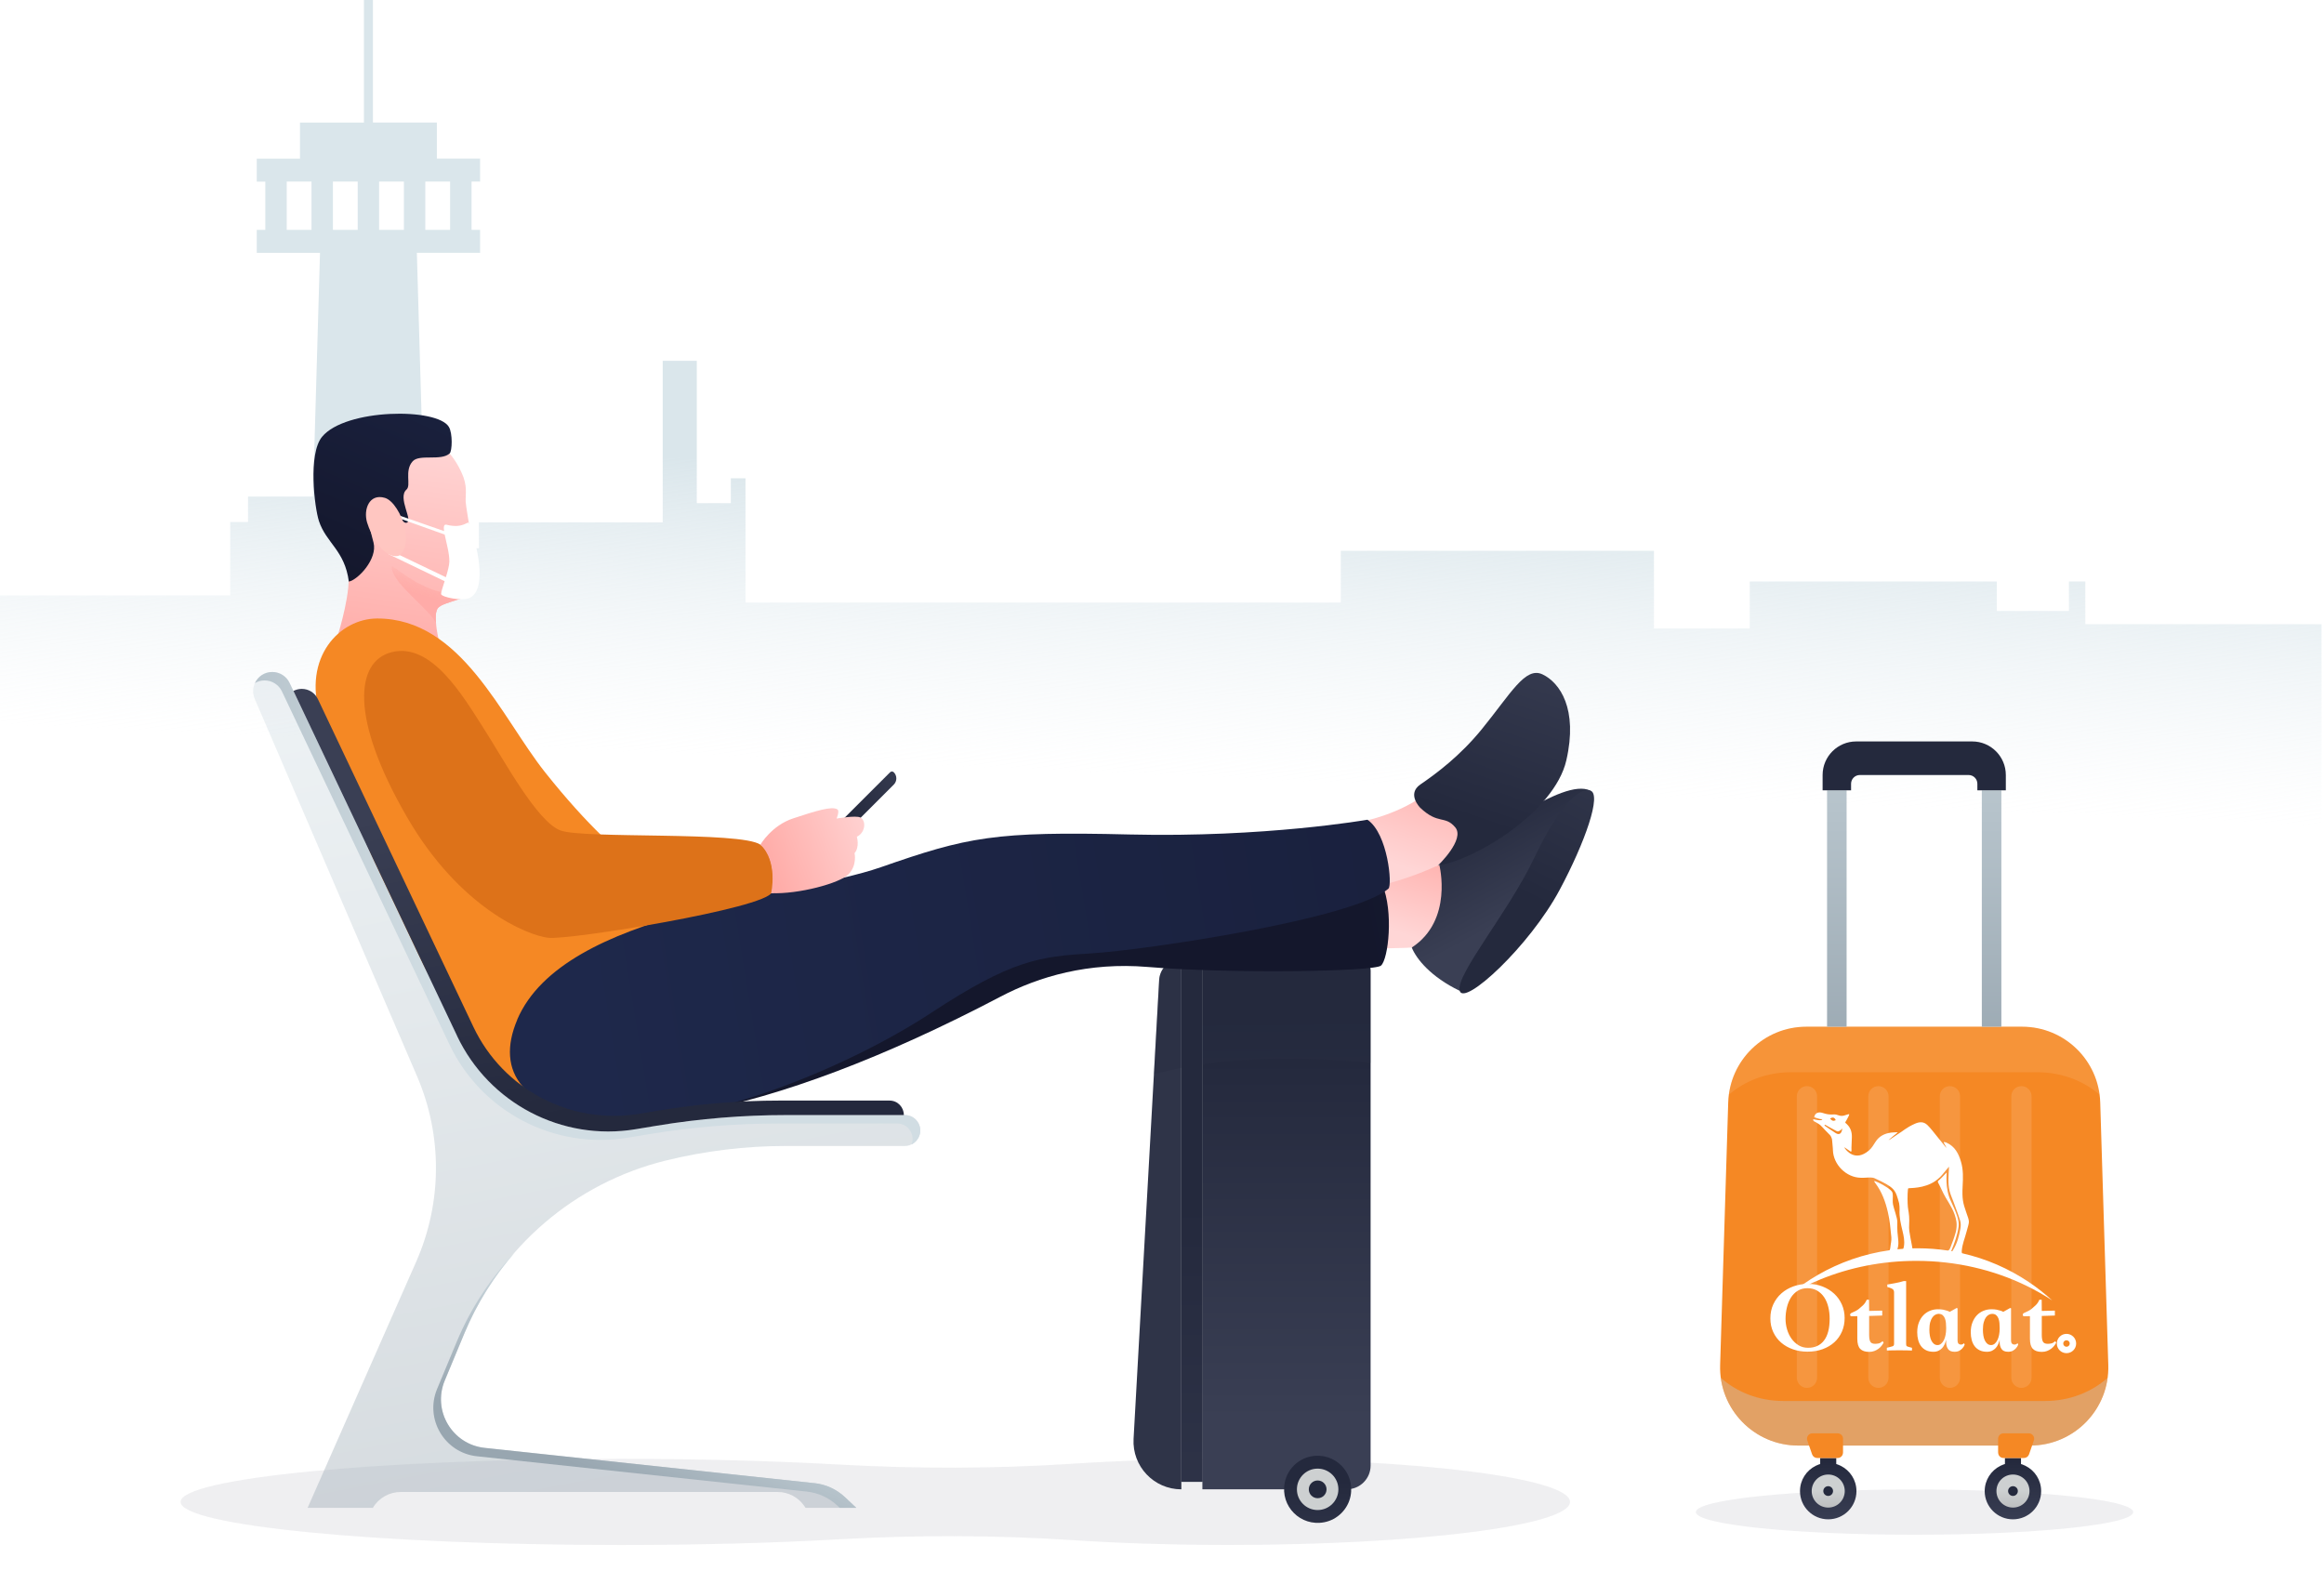
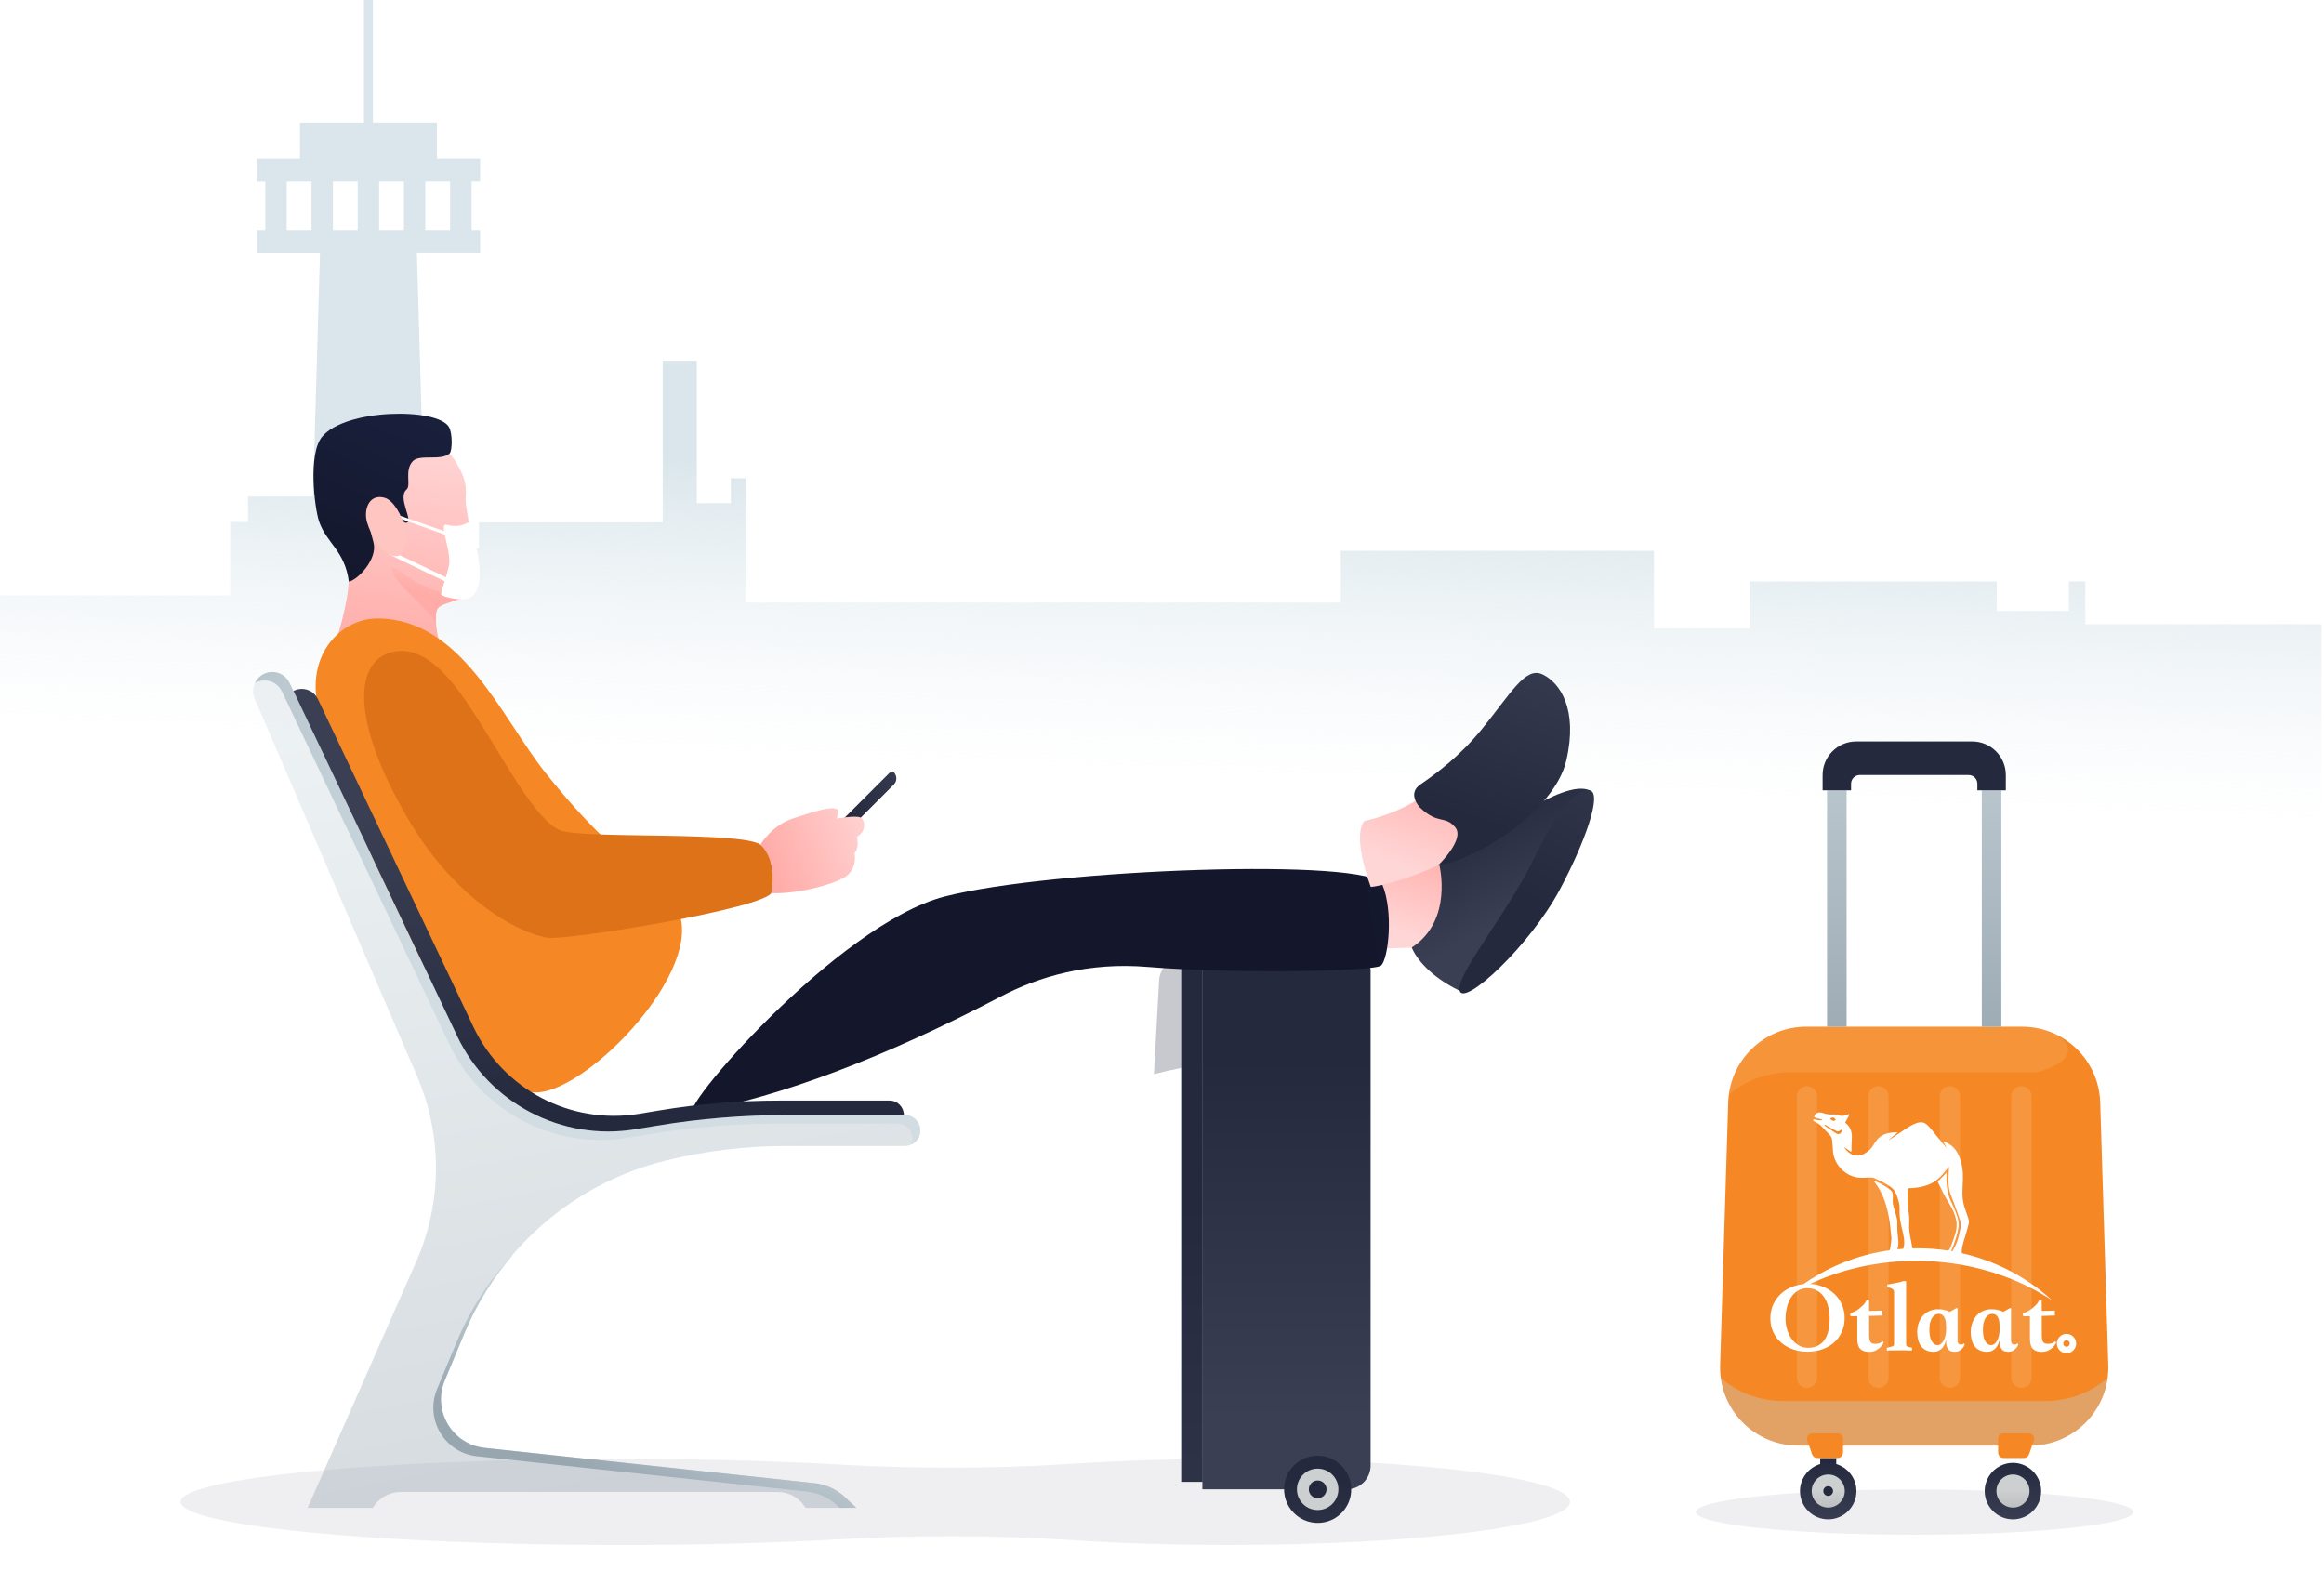
<svg xmlns="http://www.w3.org/2000/svg" width="361px" height="246px" viewBox="0 0 361 246" version="1.1">
  <title>ot--tra</title>
  <defs>
    <linearGradient x1="50%" y1="40.069%" x2="47.881%" y2="64.788%" id="linearGradient-1">
      <stop stop-color="#DAE6EB" offset="0%" />
      <stop stop-color="#EFF4F7" stop-opacity="0" offset="100%" />
    </linearGradient>
    <filter x="-2.8%" y="-44.8%" width="105.6%" height="189.6%" filterUnits="objectBoundingBox" id="filter-2">
      <feGaussianBlur stdDeviation="2" in="SourceGraphic" />
    </filter>
    <linearGradient x1="50.014%" y1="-5.919%" x2="50.014%" y2="86.858%" id="linearGradient-3">
      <stop stop-color="#24293D" offset="27%" />
      <stop stop-color="#3A3F54" offset="100%" />
    </linearGradient>
    <linearGradient x1="50%" y1="-0.487%" x2="50%" y2="171.001%" id="linearGradient-4">
      <stop stop-color="#24293D" offset="27%" />
      <stop stop-color="#3A3F54" offset="100%" />
    </linearGradient>
    <linearGradient x1="50.031%" y1="-180.86%" x2="50.031%" y2="-180.86%" id="linearGradient-5">
      <stop stop-color="#24293D" offset="27%" />
      <stop stop-color="#3A3F54" offset="100%" />
    </linearGradient>
    <linearGradient x1="-714.794%" y1="18.686%" x2="-712.034%" y2="201.85%" id="linearGradient-6">
      <stop stop-color="#24293D" offset="27%" />
      <stop stop-color="#3A3F54" offset="100%" />
    </linearGradient>
    <linearGradient x1="49.915%" y1="-27.298%" x2="49.915%" y2="399.96%" id="linearGradient-7">
      <stop stop-color="#24293D" offset="27%" />
      <stop stop-color="#3A3F54" offset="100%" />
    </linearGradient>
    <linearGradient x1="50.035%" y1="-20.778%" x2="50.035%" y2="197.953%" id="linearGradient-8">
      <stop stop-color="#24293D" offset="27%" />
      <stop stop-color="#3A3F54" offset="100%" />
    </linearGradient>
    <linearGradient x1="50.056%" y1="303.251%" x2="50.056%" y2="109.417%" id="linearGradient-9">
      <stop stop-color="#908F91" offset="0%" />
      <stop stop-color="#CDD0D1" offset="100%" />
    </linearGradient>
    <linearGradient x1="50%" y1="50%" x2="50%" y2="750.262%" id="linearGradient-10">
      <stop stop-color="#24293D" offset="27%" />
      <stop stop-color="#3A3F54" offset="100%" />
    </linearGradient>
    <linearGradient x1="26.222%" y1="106.752%" x2="77.36%" y2="-22.5%" id="linearGradient-11">
      <stop stop-color="#FFD6D6" offset="22%" />
      <stop stop-color="#FFACA8" offset="100%" />
    </linearGradient>
    <linearGradient x1="29.211%" y1="-5.692%" x2="60.651%" y2="63.131%" id="linearGradient-12">
      <stop stop-color="#24293D" offset="27%" />
      <stop stop-color="#3A3F54" offset="100%" />
    </linearGradient>
    <linearGradient x1="37.681%" y1="92.209%" x2="88.699%" y2="-59.799%" id="linearGradient-13">
      <stop stop-color="#24293D" offset="27%" />
      <stop stop-color="#3A3F54" offset="100%" />
    </linearGradient>
    <linearGradient x1="142.083%" y1="42.799%" x2="97.298%" y2="45.645%" id="linearGradient-14">
      <stop stop-color="#1E284B" offset="0%" />
      <stop stop-color="#14172C" offset="100%" />
    </linearGradient>
    <linearGradient x1="57.756%" y1="-28.61%" x2="44.616%" y2="100.727%" id="linearGradient-15">
      <stop stop-color="#FFD6D6" offset="22%" />
      <stop stop-color="#FFACA8" offset="100%" />
    </linearGradient>
    <linearGradient x1="56.043%" y1="20.805%" x2="42.049%" y2="55.797%" id="linearGradient-16">
      <stop stop-color="#FFACA8" stop-opacity="0" offset="0%" />
      <stop stop-color="#FFACA8" offset="97%" />
    </linearGradient>
    <linearGradient x1="92.865%" y1="-94.218%" x2="22.156%" y2="98.423%" id="linearGradient-17">
      <stop stop-color="#1E284B" offset="0%" />
      <stop stop-color="#14172C" offset="100%" />
    </linearGradient>
    <linearGradient x1="52.346%" y1="73.812%" x2="63.576%" y2="198.547%" id="linearGradient-18">
      <stop stop-color="#FFC6C1" offset="0%" />
      <stop stop-color="#FFC4BE" offset="48%" />
      <stop stop-color="#FFBEB7" offset="69%" />
      <stop stop-color="#FFB5AA" offset="85%" />
      <stop stop-color="#FFA799" offset="99%" />
      <stop stop-color="#FFA697" offset="100%" />
    </linearGradient>
    <linearGradient x1="25.294%" y1="107.299%" x2="74.705%" y2="-13.18%" id="linearGradient-19">
      <stop stop-color="#FFD6D6" offset="22%" />
      <stop stop-color="#FFACA8" offset="100%" />
    </linearGradient>
    <linearGradient x1="30.613%" y1="117.569%" x2="73.327%" y2="-27.903%" id="linearGradient-20">
      <stop stop-color="#24293D" offset="27%" />
      <stop stop-color="#3A3F54" offset="100%" />
    </linearGradient>
    <linearGradient x1="8.326%" y1="51.844%" x2="229.422%" y2="39.6%" id="linearGradient-21">
      <stop stop-color="#1E284B" offset="0%" />
      <stop stop-color="#14172C" offset="100%" />
    </linearGradient>
    <linearGradient x1="-30.406%" y1="86.168%" x2="135.985%" y2="19.227%" id="linearGradient-22">
      <stop stop-color="#24293D" offset="27%" />
      <stop stop-color="#3A3F54" offset="100%" />
    </linearGradient>
    <linearGradient x1="146.892%" y1="19.565%" x2="7.329%" y2="63.447%" id="linearGradient-23">
      <stop stop-color="#FFD6D6" offset="22%" />
      <stop stop-color="#FFACA8" offset="100%" />
    </linearGradient>
    <linearGradient x1="55.574%" y1="96.339%" x2="40.548%" y2="0.278%" id="linearGradient-24">
      <stop stop-color="#98A6B0" offset="0%" />
      <stop stop-color="#D1DDE3" offset="100%" />
    </linearGradient>
    <linearGradient x1="-7189.5%" y1="49.5%" x2="1307.5%" y2="49.5%" id="linearGradient-25">
      <stop stop-color="#98A6B0" offset="0%" />
      <stop stop-color="#D1DDE3" offset="100%" />
    </linearGradient>
    <linearGradient x1="32.708%" y1="81.408%" x2="67.968%" y2="37.296%" id="linearGradient-26">
      <stop stop-color="#98A6B0" offset="0%" />
      <stop stop-color="#D1DDE3" offset="100%" />
    </linearGradient>
    <linearGradient x1="-32.769%" y1="50.005%" x2="26.51%" y2="50.005%" id="linearGradient-27">
      <stop stop-color="#98A6B0" offset="0%" />
      <stop stop-color="#D1DDE3" offset="100%" />
    </linearGradient>
    <linearGradient x1="68.051%" y1="115.887%" x2="42.279%" y2="20.493%" id="linearGradient-28">
      <stop stop-color="#24293D" offset="27%" />
      <stop stop-color="#3A3F54" offset="100%" />
    </linearGradient>
    <filter x="-8.8%" y="-85.2%" width="117.7%" height="270.5%" filterUnits="objectBoundingBox" id="filter-29">
      <feGaussianBlur stdDeviation="2" in="SourceGraphic" />
    </filter>
    <linearGradient x1="49.881%" y1="123.591%" x2="49.881%" y2="-97.152%" id="linearGradient-30">
      <stop stop-color="#98A6B0" offset="0%" />
      <stop stop-color="#D1DDE3" offset="100%" />
    </linearGradient>
    <linearGradient x1="50.119%" y1="123.591%" x2="50.119%" y2="-97.152%" id="linearGradient-31">
      <stop stop-color="#98A6B0" offset="0%" />
      <stop stop-color="#D1DDE3" offset="100%" />
    </linearGradient>
    <linearGradient x1="49.975%" y1="1242.07%" x2="49.975%" y2="1422.792%" id="linearGradient-32">
      <stop stop-color="#24293D" offset="27%" />
      <stop stop-color="#3A3F54" offset="100%" />
    </linearGradient>
    <linearGradient x1="50%" y1="-20.074%" x2="50%" y2="162.983%" id="linearGradient-33">
      <stop stop-color="#24293D" offset="27%" />
      <stop stop-color="#3A3F54" offset="100%" />
    </linearGradient>
    <linearGradient x1="50%" y1="-45.85%" x2="50%" y2="110.518%" id="linearGradient-34">
      <stop stop-color="#24293D" offset="27%" />
      <stop stop-color="#3A3F54" offset="100%" />
    </linearGradient>
    <linearGradient x1="50%" y1="244.803%" x2="50%" y2="48.034%" id="linearGradient-35">
      <stop stop-color="#908F91" offset="0%" />
      <stop stop-color="#CDD0D1" offset="100%" />
    </linearGradient>
    <linearGradient x1="50.476%" y1="32.381%" x2="50.476%" y2="1306.19%" id="linearGradient-36">
      <stop stop-color="#24293D" offset="27%" />
      <stop stop-color="#3A3F54" offset="100%" />
    </linearGradient>
    <linearGradient x1="50%" y1="120.074%" x2="50%" y2="-62.983%" id="linearGradient-37">
      <stop stop-color="#24293D" offset="27%" />
      <stop stop-color="#3A3F54" offset="100%" />
    </linearGradient>
    <linearGradient x1="50.082%" y1="-45.85%" x2="50.082%" y2="110.518%" id="linearGradient-38">
      <stop stop-color="#24293D" offset="27%" />
      <stop stop-color="#3A3F54" offset="100%" />
    </linearGradient>
    <linearGradient x1="50%" y1="32.381%" x2="50%" y2="1306.19%" id="linearGradient-39">
      <stop stop-color="#24293D" offset="27%" />
      <stop stop-color="#3A3F54" offset="100%" />
    </linearGradient>
  </defs>
  <g id="Page-1" stroke="none" stroke-width="1" fill="none" fill-rule="evenodd">
    <g id="Artboard" transform="translate(-94, -148)">
      <g id="ot--tra" transform="translate(94, 148)">
        <path d="M323.924,96.949 L323.924,90.328 L321.378,90.328 L321.378,94.908 L310.177,94.908 L310.177,90.328 L271.799,90.328 L271.799,97.62 L256.92,97.62 L256.92,85.561 L208.273,85.561 L208.273,93.603 L115.802,93.603 L115.802,74.302 L113.523,74.302 L113.523,78.154 L108.237,78.154 L108.237,56.048 L102.943,56.048 L102.943,81.147 L74.396,81.147 L74.396,85.164 L66.08,85.164 L64.753,39.272 L74.576,39.272 L74.576,35.701 L73.249,35.701 L73.249,28.208 L74.576,28.208 L74.576,24.638 L67.862,24.638 L67.862,19.034 L57.93,19.034 L57.93,0 L56.531,0 L56.531,19.041 L46.599,19.041 L46.599,24.645 L39.885,24.645 L39.885,28.215 L41.212,28.215 L41.212,35.709 L39.885,35.709 L39.885,39.279 L49.708,39.279 L48.612,77.137 L38.529,77.137 L38.529,81.089 L35.759,81.089 L35.759,92.492 L0,92.492 L0,185.427 L360.62,185.427 L360.62,96.964 L323.924,96.964 L323.924,96.949 Z M66.066,28.208 L69.917,28.208 L69.917,35.701 L66.066,35.701 L66.066,28.208 Z M48.388,35.701 L44.537,35.701 L44.537,28.208 L48.388,28.208 L48.388,35.701 Z M55.564,35.701 L51.713,35.701 L51.713,28.208 L55.564,28.208 L55.564,35.701 Z M62.741,35.701 L58.889,35.701 L58.889,28.208 L62.741,28.208 L62.741,35.701 Z" id="Shape" fill="url(#linearGradient-1)" />
        <g id="Group" transform="translate(28.049, 64.266)" fill-rule="nonzero">
          <g opacity="0.75" transform="translate(0, 162.341)" fill="#2B2B45" id="Path">
            <g opacity="0.1">
              <path d="M162.899,0.014 C154.107,0.014 145.82,0.288 138.521,0.765 C126.419,1.558 114.288,1.565 102.185,0.887 C92.211,0.332 80.656,0.007 68.345,0.007 C30.595,0.007 -1.02494444e-14,3.008 -1.02494444e-14,6.7 C-1.02494444e-14,10.393 30.602,13.393 68.345,13.393 C80.656,13.393 92.211,13.076 102.185,12.514 C114.295,11.836 126.426,11.843 138.521,12.636 C145.813,13.119 154.107,13.386 162.899,13.386 C192.131,13.386 215.831,10.386 215.831,6.693 C215.831,3 192.131,0 162.899,0 L162.899,0.014 Z" filter="url(#filter-2)" />
            </g>
          </g>
          <g transform="translate(148.023, 84.706)">
            <g transform="translate(-0, 0)">
              <path d="M10.708,0.007 L35.057,0.007 C36.038,0.007 36.831,0.801 36.831,1.781 L36.831,78.695 C36.831,80.721 35.179,82.373 33.153,82.373 L10.701,82.373 L10.701,0 L10.701,0 L10.708,0.007 Z" id="Path" fill="url(#linearGradient-3)" />
              <rect id="Rectangle" fill="url(#linearGradient-4)" x="7.433" y="1.176" width="3.274" height="80.036" />
              <rect id="Rectangle" fill="url(#linearGradient-4)" style="mix-blend-mode: multiply;" x="7.433" y="1.176" width="3.274" height="80.036" />
-               <path d="M7.433,82.38 L7.433,82.38 L7.433,0.007 L7.433,0.007 C5.601,0.007 4.087,1.442 3.986,3.267 L0.012,74.533 C-0.226,78.796 3.164,82.38 7.433,82.38 Z" id="Path" fill="url(#linearGradient-5)" />
-               <path d="M36.831,16.127 L36.831,1.781 C36.831,0.801 36.038,0.007 35.057,0.007 L10.708,0.007 L10.708,16.372 C19.341,15.103 28.284,15.312 36.838,16.134 L36.831,16.127 Z" id="Path" fill="url(#linearGradient-6)" opacity="0.25" style="mix-blend-mode: multiply;" />
              <path d="M7.433,16.92 L7.433,0.007 C5.601,0.007 4.087,1.442 3.986,3.267 L3.171,17.894 C4.577,17.519 5.998,17.194 7.433,16.92 L7.433,16.92 Z" id="Path" fill="url(#linearGradient-7)" opacity="0.25" style="mix-blend-mode: multiply;" />
            </g>
            <g transform="translate(23.391, 77.162)" id="Path">
              <path d="M10.332,6.235 C11.032,2.564 7.865,-0.602 4.194,0.098 C2.139,0.487 0.487,2.139 0.098,4.194 C-0.602,7.865 2.564,11.032 6.235,10.332 C8.291,9.943 9.943,8.291 10.332,6.235 Z" fill="url(#linearGradient-8)" />
              <path d="M8.435,5.218 C8.435,3.437 6.993,2.002 5.211,2.002 C3.43,2.002 1.994,3.444 1.994,5.218 C1.994,6.993 3.437,8.435 5.211,8.435 C6.985,8.435 8.435,6.993 8.435,5.218 Z" fill="url(#linearGradient-9)" />
              <path d="M6.596,5.218 C6.596,4.461 5.983,3.841 5.218,3.841 C4.454,3.841 3.841,4.454 3.841,5.218 C3.841,5.983 4.454,6.596 5.218,6.596 C5.983,6.596 6.596,5.983 6.596,5.218 Z" fill="url(#linearGradient-10)" />
            </g>
          </g>
          <g transform="translate(20.644, 0)" id="Path">
            <g transform="translate(58.8, 58.25)">
              <path d="M107.104,24.812 C109.073,24.733 112.564,24.863 115.168,24.178 C118.139,23.326 118.348,11.174 115.896,11.895 C112.961,12.76 105.539,14.542 103.758,15.263 C102.553,15.753 105.128,24.884 107.104,24.812 Z" fill="url(#linearGradient-11)" />
              <path d="M111.807,24.675 C112.514,26.442 114.771,29.241 119.25,31.397 C124.068,26.5 139.878,3.572 139.517,0.283 C135.218,-1.737 123.642,7.575 116.091,11.866 C116.091,11.866 118.291,20.456 111.8,24.675 L111.807,24.675 Z" fill="url(#linearGradient-12)" />
              <path d="M139.517,0.283 C137.714,-0.2 134.67,2.67 130.768,10.871 C126.816,19.172 118.572,28.945 119.25,31.397 C119.928,33.849 130.097,24.466 134.786,15.696 C138.716,8.346 141.385,0.78 139.517,0.283 Z" fill="url(#linearGradient-13)" />
              <path d="M0.289,50.308 C13.92,47.798 30.047,41.689 47.905,32.313 C53.92,29.154 61.608,26.925 70.775,27.69 C83.837,28.779 105.979,28.404 107.025,27.481 C108.179,26.464 109.001,19.071 107.22,14.874 C105.438,10.676 56.055,12.421 39.25,16.749 C22.445,21.076 -2.993,50.907 0.289,50.301 L0.289,50.308 Z" fill="url(#linearGradient-14)" />
            </g>
            <g transform="translate(-0, 0)">
              <path d="M19.594,35.712 C19.594,35.712 18.44,31.334 19.313,30.209 C20.185,29.084 24.715,28.853 25.198,27.036 C25.703,25.132 23.727,15.049 23.647,13.743 C23.575,12.438 24.008,11.241 22.948,9.019 C21.022,4.988 18.793,3.79 13.738,3.278 C8.718,2.766 1.238,5.247 1.029,11.616 C0.82,17.984 4.715,21.122 5.357,24.216 C5.999,27.31 3.864,34.14 3.864,34.14 C3.864,34.14 14.603,37.753 19.58,35.712 L19.594,35.712 Z" fill="url(#linearGradient-15)" />
              <path d="M12.165,23.776 C12.057,26.343 18.757,30.858 19.046,32.705 C18.945,31.673 18.959,30.671 19.32,30.209 C20.113,29.2 23.857,28.904 24.946,27.526 C18.325,29.762 12.201,23.062 12.172,23.783 L12.165,23.776 Z" fill="url(#linearGradient-16)" />
              <path d="M12.165,23.776 C12.057,26.343 18.757,30.858 19.046,32.705 C18.945,31.673 18.959,30.671 19.32,30.209 C20.113,29.2 23.857,28.904 24.946,27.526 C18.325,29.762 12.201,23.062 12.172,23.783 L12.165,23.776 Z" fill="url(#linearGradient-16)" opacity="0.45" style="mix-blend-mode: multiply;" />
              <path d="M5.494,26.077 C6.929,25.795 9.98,22.55 9.331,20.025 C8.747,17.732 7.571,14.191 10.16,13.39 C12.742,12.589 13.298,17.176 14.444,16.938 C15.591,16.693 12.987,13.058 14.452,11.782 C15.216,11.111 14.077,8.861 15.411,7.389 C16.464,6.228 19.81,7.389 21.152,6.17 C21.549,5.81 21.642,3.076 21.036,2.052 C19.248,-0.97 4.96,-0.811 1.339,3.581 C-0.875,6.257 0.171,14.602 0.849,16.672 C1.974,20.09 4.866,21.23 5.494,26.077 L5.494,26.077 Z" fill="url(#linearGradient-17)" />
              <path d="M20.373,18.77 L13.644,16.361 L13.319,15.806 L20.286,18.23 C20.193,17.552 20.258,17.133 20.683,17.249 C23.28,17.912 23.986,16.585 24.152,17.003 C25.335,20.004 27.102,27.057 24.354,28.565 C23.179,29.207 19.933,28.486 19.832,28.038 C19.782,27.829 20.063,26.985 20.373,26.012 L11.718,21.843 L11.884,21.244 L20.568,25.399 C20.842,24.504 21.094,23.581 21.109,22.997 C21.137,21.742 20.633,20.004 20.38,18.763 L20.373,18.77 Z" fill="#FFFFFF" />
              <path d="M11.098,13.073 C8.66,12.344 7.73,14.883 8.328,16.895 C8.927,18.907 10.845,22.456 13.096,22.103 C13.997,21.966 14.711,19.939 14.206,17.782 C13.694,15.619 12.367,13.455 11.098,13.073 Z" fill="url(#linearGradient-18)" />
            </g>
            <path d="M9.915,31.81 C4.095,31.81 -1.711,37.782 1.036,46.884 C7.499,68.327 23.77,104.497 34.098,105.42 C41.628,106.098 59.753,87.772 56.961,78.064 C55.187,71.897 49.446,72.625 36.009,55.741 C29.136,47.101 22.977,31.81 9.915,31.81 Z" fill="#F58824" />
            <g transform="translate(30.516, 40.265)">
              <path d="M132.713,23.006 C132.713,23.006 138.253,21.91 142.32,18.736 C146.395,15.563 150.723,23.835 148.812,26.699 C146.951,29.483 137.228,32.872 133.73,33.255 C133.73,33.255 130.737,25.494 132.713,23.006 L132.713,23.006 Z" fill="url(#linearGradient-19)" />
              <path d="M141.368,20.907 C141.368,20.907 139.284,18.787 141.433,17.322 C143.943,15.606 147.578,12.894 150.939,8.776 C155.497,3.179 157.726,-1.048 160.402,0.229 C163.078,1.498 165.941,5.573 164.095,13.594 C162.248,21.614 149.821,29.144 144.181,29.886 C144.181,29.886 148.408,25.855 146.843,23.987 C145.227,22.061 144.21,23.626 141.368,20.914 L141.368,20.907 Z" fill="url(#linearGradient-20)" />
-               <path d="M1.145,53.86 C-2.296,61.938 1.816,68.329 16.24,69.345 C30.665,70.362 52.771,61.116 65.371,52.844 C77.971,44.571 82.169,44.059 90.442,43.554 C98.714,43.042 131.047,38.238 136.471,33.5 C137.084,32.966 136.385,24.968 133.204,22.804 C133.204,22.804 117.293,25.602 96.291,25.097 C75.288,24.585 71.091,25.48 57.596,30.189 C44.102,34.899 8.386,36.854 1.13,53.86 L1.145,53.86 Z" fill="url(#linearGradient-21)" />
            </g>
            <g transform="translate(7.868, 36.85)">
              <path d="M82.278,18.848 L82.278,18.848 C82.119,18.689 81.86,18.689 81.701,18.848 L73.551,26.998 C73.392,27.156 73.392,27.416 73.551,27.575 L73.551,27.575 C74.078,28.101 74.936,28.101 75.462,27.575 L82.278,20.759 C82.805,20.232 82.805,19.374 82.278,18.848 L82.278,18.848 Z" fill="url(#linearGradient-22)" />
              <path d="M4.262,0.196 C-1.292,1.61 -2.323,10.323 6.685,25.851 C14.806,39.85 25.286,44.178 28.596,44.56 C31.907,44.942 62.516,39.958 63.324,37.492 C63.757,36.186 63.735,31.578 61.557,30.092 C58.47,27.979 34.128,29.226 30.5,27.885 C26.872,26.55 21.716,16.936 18.535,11.974 C15.354,7.012 10.471,-1.39 4.262,0.196 L4.262,0.196 Z" fill="#DD7219" />
              <path d="M61.557,30.092 C61.557,30.092 63.273,27.12 66.649,26.01 C70.024,24.899 72.671,24.048 73.522,24.618 C73.89,24.863 73.392,26.038 73.392,26.038 C73.392,26.038 76.371,25.519 77.071,25.865 C78.016,26.334 77.907,28.202 76.537,28.866 C76.537,28.866 77.013,30.424 76.184,31.412 C76.184,31.412 76.609,33.287 75.253,34.686 C73.897,36.085 67.478,37.809 63.223,37.629 C63.223,37.629 64.377,32.76 61.55,30.077 L61.557,30.092 Z" fill="url(#linearGradient-23)" />
            </g>
          </g>
          <g transform="translate(11.266, 40.119)" id="Path">
            <path d="M82.776,73.631 L101.233,73.631 C102.235,73.631 103.13,73.011 103.483,72.074 L103.483,72.074 C104.075,70.501 102.913,68.828 101.233,68.828 L82.841,68.828 C76.083,68.828 69.34,69.383 62.675,70.487 L59.415,71.028 C47.969,72.925 36.653,67.003 31.676,56.524 L5.668,1.702 C5.178,0.664 4.132,0 2.978,0 L2.978,0 C0.843,0 -0.599,2.185 0.245,4.154 L25.474,62.813 C29.426,72.009 29.376,82.431 25.344,91.583 L8.467,129.845 L18.6,129.845 C19.509,128.316 21.161,127.378 22.935,127.378 L81.471,127.378 C83.144,127.378 84.716,128.208 85.654,129.6 L85.82,129.845 L93.689,129.845 L91.965,128.215 C90.652,126.974 88.972,126.195 87.183,126.008 L35.961,120.527 C30.919,119.986 27.818,114.749 29.765,110.069 L32.816,102.734 C38.384,89.34 49.981,79.38 64.067,75.903 L64.067,75.903 C70.191,74.396 76.465,73.631 82.769,73.631 L82.776,73.631 Z" fill-opacity="0.4" fill="url(#linearGradient-24)" />
            <g transform="translate(0.281, 0)">
              <path d="M18.269,129.852 L18.32,129.852 C18.341,129.816 18.37,129.78 18.392,129.744 C18.348,129.78 18.312,129.816 18.269,129.852 L18.269,129.852 Z" fill="url(#linearGradient-25)" />
              <path d="M86.909,126.008 L35.687,120.527 C30.646,119.986 27.544,114.749 29.492,110.069 L32.542,102.734 C34.475,98.082 37.151,93.855 40.397,90.155 C36.61,94.144 33.523,98.832 31.352,104.039 L28.301,111.374 C26.354,116.055 29.455,121.291 34.497,121.832 L85.719,127.313 C87.515,127.508 89.196,128.28 90.501,129.52 L90.84,129.838 L93.415,129.838 L91.691,128.208 C90.379,126.967 88.698,126.188 86.909,126.001 L86.909,126.008 Z" fill="url(#linearGradient-26)" />
              <path d="M100.952,68.828 L82.56,68.828 C75.802,68.828 69.059,69.383 62.395,70.487 L59.135,71.028 C47.688,72.925 36.372,67.003 31.396,56.524 L5.388,1.702 C4.897,0.664 3.851,0 2.697,0 C1.464,0 0.469,0.728 0,1.724 C0.433,1.464 0.945,1.313 1.507,1.313 C2.654,1.313 3.707,1.976 4.198,3.015 L30.206,57.836 C35.175,68.316 46.498,74.237 57.944,72.34 L61.204,71.799 C67.869,70.696 74.612,70.141 81.37,70.141 L99.762,70.141 C101.435,70.141 102.596,71.814 102.012,73.386 L102.012,73.386 C102.546,73.119 102.979,72.658 103.202,72.074 C103.794,70.501 102.633,68.828 100.952,68.828 L100.952,68.828 Z" fill="url(#linearGradient-27)" />
            </g>
            <path d="M31.676,56.524 C36.646,67.003 47.969,72.925 59.415,71.028 L62.675,70.487 C69.34,69.383 76.083,68.828 82.841,68.828 L101.082,68.828 C101.096,67.638 100.151,66.578 98.867,66.578 L81.774,66.578 C75.492,66.578 69.224,67.09 63.036,68.121 L60.007,68.626 C49.368,70.386 38.853,64.89 34.23,55.146 L10.061,4.205 C9.606,3.238 8.633,2.625 7.565,2.625 C7.089,2.625 6.649,2.748 6.267,2.95 L31.684,56.524 L31.676,56.524 Z" fill="url(#linearGradient-28)" />
          </g>
        </g>
        <g id="Group" transform="translate(263.426, 115.175)">
          <g opacity="0.75" transform="translate(0, 116.192)" fill="#2B2B45" fill-rule="nonzero" id="Path">
            <g opacity="0.1">
              <path d="M67.941,3.52 C67.941,1.58 52.73,0 33.97,0 C15.211,0 0,1.572 0,3.52 C0,5.467 15.211,7.039 33.97,7.039 C52.73,7.039 67.941,5.467 67.941,3.52 Z" filter="url(#filter-29)" />
            </g>
          </g>
          <g transform="translate(3.766, 0)" fill-rule="nonzero">
            <path d="M46.915,44.313 L13.392,44.313 C6.836,44.313 1.463,49.52 1.261,56.076 L0.006,96.863 C-0.203,103.707 5.285,109.376 12.137,109.376 L48.17,109.376 C55.022,109.376 60.511,103.714 60.301,96.863 L59.047,56.076 C58.845,49.52 53.471,44.313 46.915,44.313 L46.915,44.313 Z" id="Path" fill="#F58824" />
            <path d="M50.471,102.452 L9.829,102.452 C6.021,102.452 2.595,101.075 0.121,98.86 C0.915,104.775 5.963,109.376 12.137,109.376 L48.17,109.376 C54.344,109.376 59.393,104.775 60.186,98.86 C57.712,101.075 54.279,102.452 50.478,102.452 L50.471,102.452 Z" id="Path" fill="#C7C6C6" opacity="0.4" style="mix-blend-mode: multiply;" />
-             <path d="M11.055,51.381 L49.245,51.381 C53.024,51.381 56.45,52.715 58.953,54.879 C58.181,48.9 53.067,44.313 46.915,44.313 L13.392,44.313 C7.24,44.313 2.126,48.9 1.355,54.879 C3.857,52.715 7.283,51.381 11.062,51.381 L11.055,51.381 Z" id="Path" fill="#FFFFFF" opacity="0.1" />
+             <path d="M11.055,51.381 L49.245,51.381 C58.181,48.9 53.067,44.313 46.915,44.313 L13.392,44.313 C7.24,44.313 2.126,48.9 1.355,54.879 C3.857,52.715 7.283,51.381 11.062,51.381 L11.055,51.381 Z" id="Path" fill="#FFFFFF" opacity="0.1" />
            <g transform="translate(15.924, 0)">
              <rect id="Rectangle" fill="url(#linearGradient-30)" x="0.692" y="7.595" width="3.036" height="36.718" />
              <rect id="Rectangle" fill="url(#linearGradient-31)" x="24.731" y="7.595" width="3.036" height="36.718" />
              <path d="M5.215,0 C2.337,0 0,2.337 0,5.215 L0,5.215 L0,7.595 L4.421,7.595 L4.421,6.578 C4.421,5.828 5.027,5.215 5.784,5.215 L22.676,5.215 C23.426,5.215 24.039,5.82 24.039,6.578 L24.039,7.595 L28.46,7.595 L28.46,5.215 L28.46,5.215 C28.46,2.337 26.123,0 23.246,0 L5.222,0 L5.215,0 Z" id="Path" fill="url(#linearGradient-32)" />
            </g>
            <g transform="translate(12.411, 107.479)">
              <g>
                <rect id="Rectangle" fill="url(#linearGradient-33)" x="3.137" y="3.83" width="2.495" height="3.916" />
                <g transform="translate(0, 4.58)" id="Path">
                  <path d="M6.325,0.462 C5.741,0.173 5.085,0 4.385,0 C3.686,0 3.029,0.166 2.445,0.462 C0.995,1.176 0,2.669 0,4.392 C0,6.816 1.962,8.777 4.385,8.777 C6.809,8.777 8.77,6.816 8.77,4.392 C8.77,2.669 7.775,1.183 6.325,0.462 Z" fill="url(#linearGradient-34)" />
                  <path d="M4.385,6.953 C2.964,6.953 1.818,5.806 1.818,4.385 C1.818,2.964 2.964,1.818 4.385,1.818 C5.806,1.818 6.953,2.964 6.953,4.385 C6.953,5.806 5.806,6.953 4.385,6.953 Z" fill="url(#linearGradient-35)" />
                  <path d="M5.135,4.385 C5.135,3.967 4.796,3.628 4.378,3.628 C3.96,3.628 3.621,3.967 3.621,4.385 C3.621,4.803 3.96,5.142 4.378,5.142 C4.796,5.142 5.135,4.803 5.135,4.385 Z" fill="url(#linearGradient-36)" />
                </g>
                <path d="M6.686,2.993 L6.686,0.829 C6.686,0.368 6.311,0 5.856,0 L1.918,0 C1.349,0 0.945,0.563 1.132,1.103 L1.882,3.267 C1.998,3.599 2.315,3.83 2.669,3.83 L5.849,3.83 C6.311,3.83 6.679,3.455 6.679,3 L6.686,2.993 Z" id="Path" fill="#F58824" />
              </g>
              <g transform="translate(28.691, 0)">
-                 <rect id="Rectangle" fill="url(#linearGradient-37)" transform="translate(4.392, 5.788) rotate(180) translate(-4.392, -5.788)" x="3.145" y="3.83" width="2.495" height="3.916" />
                <g transform="translate(0, 4.58)" id="Path">
                  <path d="M2.445,0.462 C3.029,0.173 3.686,0 4.385,0 C5.085,0 5.741,0.166 6.325,0.462 C7.775,1.176 8.77,2.669 8.77,4.392 C8.77,6.816 6.809,8.777 4.385,8.777 C1.962,8.777 0,6.816 0,4.392 C0,2.669 0.995,1.183 2.445,0.462 Z" fill="url(#linearGradient-38)" />
                  <path d="M4.392,6.953 C5.813,6.953 6.96,5.806 6.96,4.385 C6.96,2.964 5.813,1.818 4.392,1.818 C2.972,1.818 1.825,2.964 1.825,4.385 C1.825,5.806 2.972,6.953 4.392,6.953 Z" fill="url(#linearGradient-35)" />
-                   <path d="M3.635,4.385 C3.635,3.967 3.974,3.628 4.392,3.628 C4.811,3.628 5.15,3.967 5.15,4.385 C5.15,4.803 4.811,5.142 4.392,5.142 C3.974,5.142 3.635,4.803 3.635,4.385 Z" fill="url(#linearGradient-39)" />
                </g>
                <path d="M2.084,2.993 L2.084,0.829 C2.084,0.368 2.459,0 2.914,0 L6.852,0 C7.422,0 7.825,0.563 7.638,1.103 L6.888,3.267 C6.772,3.599 6.455,3.83 6.102,3.83 L2.921,3.83 C2.459,3.83 2.092,3.455 2.092,3 L2.084,2.993 Z" id="Path" fill="#F58824" />
              </g>
            </g>
            <g opacity="0.123" transform="translate(11.921, 53.545)" fill="#FFFFFF" id="Combined-Shape">
              <path d="M1.572,46.873 L1.572,46.873 C0.707,46.873 0,46.174 0,45.301 L0,1.572 C0,0.707 0.7,0 1.572,0 L1.572,0 C2.438,0 3.145,0.7 3.145,1.572 L3.145,45.301 C3.145,46.167 2.445,46.873 1.572,46.873 Z M12.672,46.873 L12.672,46.873 C11.807,46.873 11.1,46.174 11.1,45.301 L11.1,1.572 C11.1,0.707 11.799,0 12.672,0 L12.672,0 C13.538,0 14.245,0.7 14.245,1.572 L14.245,45.301 C14.245,46.167 13.545,46.873 12.672,46.873 Z M23.779,46.873 L23.779,46.873 C22.914,46.873 22.207,46.174 22.207,45.301 L22.207,1.572 C22.207,0.707 22.907,0 23.779,0 L23.779,0 C24.645,0 25.352,0.7 25.352,1.572 L25.352,45.301 C25.352,46.167 24.652,46.873 23.779,46.873 Z M34.886,46.873 L34.886,46.873 C34.021,46.873 33.314,46.174 33.314,45.301 L33.314,1.572 C33.314,0.707 34.014,0 34.886,0 L34.886,0 C35.752,0 36.459,0.7 36.459,1.572 L36.459,45.301 C36.459,46.167 35.759,46.873 34.886,46.873 Z" />
            </g>
          </g>
          <g id="logo-shape" transform="translate(14.574, 55.825)" fill="#FFFFFF">
            <path d="M19.065,22.918 C19.061,22.886 19.03,22.673 18.975,22.394 C18.826,21.637 18.706,20.995 18.586,20.234 C18.483,19.583 18.632,18.84 18.552,17.926 C18.465,16.937 18.363,16.906 18.323,15.914 C18.289,15.065 18.315,13.591 18.438,13.583 C19.318,13.526 21.649,13.526 23.306,11.903 C23.833,11.387 24.224,10.812 24.754,10.235 C24.706,11.501 24.541,12.806 24.842,14.009 C24.982,14.572 25.235,15.107 25.434,15.656 C25.792,16.646 26.181,17.626 26.485,18.633 C26.601,19.017 26.584,19.472 26.514,19.876 C26.315,21.032 26.011,22.163 25.381,23.175 C25.346,23.23 25.298,23.313 25.256,23.372 C25.202,23.363 25.148,23.353 25.095,23.344 C25.098,23.345 25.102,23.345 25.105,23.345 C25.104,23.343 25.098,23.33 25.098,23.329 C25.612,22.051 26.058,20.87 26.241,19.537 C26.308,19.05 26.202,18.473 26.047,17.994 C25.797,17.229 25.402,16.333 25.052,15.606 C24.047,13.515 24.439,11.094 24.378,11.149 C24.03,11.464 23.559,12.067 23.19,12.322 C22.975,12.471 22.975,12.554 23.099,12.783 C23.591,13.687 23.699,14.112 24.218,15 C24.843,16.068 25.682,17.229 25.911,18.826 C25.975,19.269 25.919,19.967 25.801,20.395 C25.572,21.228 25.316,21.899 25,22.704 C24.855,23.073 24.763,23.219 24.577,23.261 C24.577,23.261 24.577,23.261 24.577,23.261 C23.044,23.028 21.474,22.907 19.876,22.907 C19.605,22.907 19.335,22.911 19.065,22.918 M7.322,5.105 C7.221,5.064 7.148,5.014 7.13,5.002 C6.561,4.638 6.005,4.254 5.448,3.873 C5.404,3.843 5.399,3.781 5.437,3.745 C5.453,3.73 5.474,3.722 5.495,3.722 C5.509,3.722 5.524,3.726 5.537,3.734 C6.07,4.051 6.619,4.346 7.156,4.635 C7.245,4.684 7.444,4.821 7.624,4.726 C7.757,4.656 7.935,4.601 8.136,4.33 C8.146,4.316 8.168,4.325 8.166,4.342 C8.049,5.259 7.59,5.214 7.322,5.105 M7.156,3.008 C6.776,3.189 6.587,3.116 6.279,2.764 C6.652,2.494 6.971,2.552 7.156,3.008 M37.107,28.124 C34.017,26.056 30.531,24.529 26.786,23.679 C26.723,23.597 26.718,23.453 26.73,23.297 C26.813,22.266 27.183,21.432 27.442,20.451 C27.942,18.552 28.019,19.022 27.388,17.208 C26.944,15.934 26.758,15.233 26.866,13.271 C26.938,11.964 26.988,10.722 26.605,9.439 C26.224,8.163 25.654,7.081 24.388,6.511 C24.277,6.46 24.216,6.425 23.99,6.399 C23.944,6.394 23.91,6.441 23.931,6.483 C24.05,6.72 24.344,7.214 24.344,7.324 C23.934,6.808 23.289,6.006 22.868,5.499 C22.375,4.906 21.94,4.294 21.388,3.76 C20.826,3.22 20.181,3.235 19.444,3.564 C18.076,4.176 17.653,4.672 16.699,5.246 C16.603,5.304 15.471,6.1 15.351,6.127 C15.44,5.995 16.618,5.049 16.794,4.906 C16.786,4.874 16.101,4.889 15.764,4.935 C14.757,5.072 13.91,5.469 13.337,6.366 C13.035,6.838 12.745,7.346 12.316,7.711 C10.173,9.533 8.773,7.711 8.505,7.277 C8.492,7.255 8.518,7.231 8.539,7.245 C8.813,7.435 9.164,7.673 9.443,7.865 C9.512,7.912 9.606,7.863 9.605,7.78 C9.605,7.623 9.596,7.406 9.598,7.276 C9.607,6.761 9.635,6.245 9.658,5.73 C9.694,4.939 9.508,4.229 8.883,3.625 C8.769,3.5 8.659,3.445 8.649,3.414 C8.618,3.32 8.687,3.245 8.793,3.071 C8.975,2.771 9.286,2.163 9.257,2.087 C9.227,2.048 8.879,2.144 8.732,2.201 C8.318,2.365 7.96,2.395 7.554,2.24 C7.34,2.158 7.096,2.103 6.87,2.117 C6.199,2.158 5.795,2.107 5.094,1.875 C4.486,1.673 3.924,1.876 3.809,2.541 C4.218,2.694 4.68,2.887 5.08,2.852 C4.97,3.124 4.352,3.006 3.66,2.852 C3.66,2.852 3.615,3.108 3.785,3.178 C3.86,3.208 3.941,3.251 4,3.29 C4.249,3.451 4.527,3.577 4.75,3.768 C5.024,4.003 5.251,4.291 5.503,4.551 C5.755,4.812 6.02,5.06 6.265,5.327 C6.425,5.501 6.507,5.753 6.573,5.949 C6.587,6.11 6.603,6.264 6.618,6.414 C6.655,6.767 6.691,7.094 6.708,7.418 C6.712,7.494 6.715,7.57 6.717,7.646 C6.771,9.905 8.794,11.925 11.052,11.953 C11.204,11.955 11.358,11.961 11.509,11.953 C12.587,11.889 12.928,11.907 13.17,12.018 C16.404,13.503 16.415,13.812 17.001,15.914 C17.051,16.093 17.084,16.702 17.073,16.885 C17.008,18.071 17.257,19.098 17.534,20.24 C17.715,20.99 17.873,21.752 17.757,22.532 C17.723,22.759 17.691,22.901 17.629,22.988 C17.38,23.005 17.131,23.026 16.883,23.05 C16.834,23.055 16.786,23.06 16.737,23.065 C17.13,21.749 16.634,21.373 16.72,18.794 C16.739,18.227 16.158,16.678 16.056,16.117 C15.966,15.625 16.036,15.352 16.023,14.852 C16.012,14.455 16.042,14.202 15.673,13.873 C15.033,13.302 13.856,12.692 13.231,12.466 C13.177,12.447 13.128,12.502 13.151,12.554 C13.203,12.671 13.246,12.706 13.312,12.793 C14.336,14.166 14.884,15.685 15.257,17.318 C15.547,18.587 15.67,19.9 15.793,21.2 C15.842,21.724 15.678,22.266 15.635,22.801 C15.622,22.966 15.58,23.112 15.505,23.213 C11.495,23.777 7.732,25.106 4.372,27.048 C2.824,27.942 1.362,28.966 0,30.105 C1.51,29.215 3.103,28.424 4.768,27.743 C9.292,25.894 14.342,24.861 19.668,24.861 C25.858,24.861 31.673,26.256 36.726,28.706 C38.138,29.39 39.491,30.158 40.775,31 C39.629,29.953 38.403,28.991 37.107,28.124" id="Fill-4" />
          </g>
          <g id="Otlaat" transform="translate(11.574, 83.825)">
            <path d="M5.76,10.967 C4.958,10.967 4.206,10.845 3.507,10.601 C2.807,10.357 2.197,10.01 1.676,9.56 C1.155,9.11 0.746,8.565 0.447,7.925 C0.149,7.285 0,6.574 0,5.793 C0,4.99 0.155,4.258 0.464,3.596 C0.773,2.934 1.193,2.37 1.725,1.904 C2.256,1.437 2.877,1.077 3.588,0.822 C4.299,0.567 5.055,0.439 5.858,0.439 C6.672,0.439 7.423,0.575 8.112,0.846 C8.801,1.117 9.4,1.489 9.91,1.961 C10.42,2.433 10.818,2.991 11.106,3.637 C11.393,4.282 11.537,4.985 11.537,5.744 C11.537,6.503 11.399,7.203 11.122,7.843 C10.845,8.483 10.455,9.034 9.95,9.495 C9.446,9.956 8.839,10.317 8.128,10.577 C7.417,10.837 6.628,10.967 5.76,10.967 Z M2.359,5.874 C2.359,6.428 2.438,6.973 2.595,7.51 C2.753,8.047 2.983,8.527 3.287,8.95 C3.591,9.373 3.957,9.714 4.385,9.975 C4.814,10.235 5.305,10.365 5.858,10.365 C6.932,10.365 7.759,9.986 8.339,9.226 C8.92,8.467 9.21,7.339 9.21,5.842 C9.21,5.202 9.14,4.594 8.999,4.019 C8.857,3.444 8.643,2.943 8.356,2.514 C8.068,2.086 7.708,1.744 7.274,1.489 C6.84,1.234 6.335,1.107 5.76,1.107 C5.175,1.107 4.667,1.242 4.239,1.513 C3.81,1.785 3.458,2.143 3.181,2.587 C2.905,3.032 2.698,3.542 2.563,4.117 C2.427,4.692 2.359,5.278 2.359,5.874 Z M14.97,2.896 L15.328,2.896 C15.328,3.189 15.331,3.48 15.337,3.767 C15.342,4.054 15.345,4.345 15.345,4.638 L17.379,4.589 L17.379,5.354 L15.345,5.419 L15.345,8.348 C15.345,8.836 15.404,9.191 15.524,9.413 C15.643,9.636 15.893,9.747 16.272,9.747 C16.435,9.747 16.614,9.728 16.809,9.69 C17.004,9.652 17.216,9.536 17.444,9.34 L17.59,9.568 C17.514,9.72 17.411,9.88 17.281,10.048 C17.151,10.216 16.991,10.371 16.801,10.512 C16.611,10.653 16.397,10.769 16.158,10.862 C15.92,10.954 15.648,11 15.345,11 C14.726,11 14.265,10.845 13.962,10.536 C13.658,10.227 13.506,9.698 13.506,8.95 L13.506,5.451 C13.354,5.451 13.208,5.454 13.067,5.459 C12.926,5.465 12.779,5.467 12.627,5.467 C12.475,5.467 12.397,5.397 12.391,5.256 C12.386,5.115 12.459,5.012 12.611,4.947 C12.85,4.849 13.069,4.746 13.27,4.638 C13.471,4.529 13.636,4.421 13.766,4.312 C13.918,4.193 14.122,4.014 14.376,3.775 C14.631,3.536 14.829,3.244 14.97,2.896 Z M22,10.788 C21.74,10.778 21.439,10.769 21.097,10.764 C20.755,10.759 20.405,10.756 20.047,10.756 C19.689,10.756 19.339,10.759 18.998,10.764 C18.656,10.769 18.355,10.778 18.095,10.788 L18.095,10.365 L18.843,10.17 C18.984,10.138 19.082,10.094 19.136,10.04 C19.19,9.986 19.217,9.877 19.217,9.714 L19.217,1.774 C19.217,1.546 19.152,1.378 19.022,1.269 C18.892,1.161 18.605,1.041 18.16,0.911 L18.16,0.537 C18.268,0.515 18.426,0.488 18.632,0.456 C18.838,0.423 19.066,0.382 19.315,0.334 C19.565,0.285 19.814,0.233 20.064,0.179 C20.313,0.125 20.53,0.065 20.714,0 L21.089,0 L21.089,9.682 C21.089,9.899 21.11,10.032 21.154,10.081 C21.197,10.129 21.3,10.176 21.463,10.219 L22,10.365 L22,10.788 Z M25.336,10.984 C24.891,10.984 24.509,10.905 24.189,10.748 C23.869,10.59 23.608,10.376 23.408,10.105 C23.207,9.834 23.058,9.514 22.96,9.145 C22.862,8.776 22.814,8.38 22.814,7.957 C22.814,7.382 22.9,6.872 23.074,6.428 C23.248,5.983 23.481,5.608 23.774,5.305 C24.067,5.001 24.408,4.77 24.799,4.613 C25.189,4.456 25.602,4.377 26.036,4.377 C26.339,4.377 26.605,4.399 26.833,4.442 C27.061,4.486 27.25,4.535 27.402,4.589 C27.598,4.643 27.75,4.708 27.858,4.784 L28.932,4.182 L29.078,4.231 L29.078,9.243 C29.078,9.666 29.263,9.872 29.632,9.861 C29.718,9.861 29.786,9.847 29.835,9.82 C29.884,9.793 29.93,9.769 29.973,9.747 C30.006,9.725 30.044,9.693 30.087,9.649 L30.185,9.877 C30.109,10.083 29.995,10.268 29.843,10.43 C29.724,10.571 29.564,10.699 29.363,10.813 C29.162,10.927 28.916,10.984 28.623,10.984 C28.135,10.984 27.793,10.84 27.598,10.553 C27.402,10.265 27.305,9.915 27.305,9.503 L27.305,9.112 C27.25,9.351 27.175,9.582 27.077,9.804 C26.979,10.026 26.852,10.224 26.695,10.398 C26.537,10.571 26.347,10.713 26.125,10.821 C25.903,10.929 25.64,10.984 25.336,10.984 Z M27.305,7.241 C27.305,7.013 27.294,6.775 27.272,6.525 C27.25,6.276 27.202,6.045 27.126,5.834 C27.05,5.622 26.933,5.446 26.776,5.305 C26.619,5.164 26.404,5.093 26.133,5.093 C25.981,5.093 25.821,5.134 25.653,5.215 C25.485,5.297 25.33,5.429 25.189,5.614 C25.048,5.798 24.932,6.051 24.839,6.371 C24.747,6.691 24.701,7.084 24.701,7.55 C24.701,7.876 24.726,8.185 24.774,8.478 C24.823,8.771 24.902,9.026 25.01,9.243 C25.119,9.46 25.252,9.63 25.409,9.755 C25.566,9.88 25.753,9.942 25.97,9.942 C26.177,9.942 26.364,9.872 26.532,9.731 C26.7,9.59 26.841,9.403 26.955,9.169 C27.069,8.936 27.156,8.668 27.215,8.364 C27.275,8.06 27.305,7.746 27.305,7.42 L27.305,7.241 Z M33.651,10.984 C33.206,10.984 32.824,10.905 32.504,10.748 C32.184,10.59 31.923,10.376 31.723,10.105 C31.522,9.834 31.373,9.514 31.275,9.145 C31.178,8.776 31.129,8.38 31.129,7.957 C31.129,7.382 31.215,6.872 31.389,6.428 C31.563,5.983 31.796,5.608 32.089,5.305 C32.382,5.001 32.723,4.77 33.114,4.613 C33.504,4.456 33.917,4.377 34.351,4.377 C34.654,4.377 34.92,4.399 35.148,4.442 C35.376,4.486 35.566,4.535 35.717,4.589 C35.913,4.643 36.065,4.708 36.173,4.784 L37.247,4.182 L37.393,4.231 L37.393,9.243 C37.393,9.666 37.578,9.872 37.947,9.861 C38.034,9.861 38.101,9.847 38.15,9.82 C38.199,9.793 38.245,9.769 38.288,9.747 C38.321,9.725 38.359,9.693 38.402,9.649 L38.5,9.877 C38.424,10.083 38.31,10.268 38.158,10.43 C38.039,10.571 37.879,10.699 37.678,10.813 C37.478,10.927 37.231,10.984 36.938,10.984 C36.45,10.984 36.108,10.84 35.913,10.553 C35.717,10.265 35.62,9.915 35.62,9.503 L35.62,9.112 C35.566,9.351 35.49,9.582 35.392,9.804 C35.294,10.026 35.167,10.224 35.01,10.398 C34.852,10.571 34.662,10.713 34.44,10.821 C34.218,10.929 33.955,10.984 33.651,10.984 Z M35.62,7.241 C35.62,7.013 35.609,6.775 35.587,6.525 C35.566,6.276 35.517,6.045 35.441,5.834 C35.365,5.622 35.248,5.446 35.091,5.305 C34.934,5.164 34.719,5.093 34.448,5.093 C34.296,5.093 34.136,5.134 33.968,5.215 C33.8,5.297 33.645,5.429 33.504,5.614 C33.363,5.798 33.247,6.051 33.155,6.371 C33.062,6.691 33.016,7.084 33.016,7.55 C33.016,7.876 33.041,8.185 33.089,8.478 C33.138,8.771 33.217,9.026 33.325,9.243 C33.434,9.46 33.567,9.63 33.724,9.755 C33.881,9.88 34.069,9.942 34.286,9.942 C34.492,9.942 34.679,9.872 34.847,9.731 C35.015,9.59 35.156,9.403 35.27,9.169 C35.384,8.936 35.471,8.668 35.53,8.364 C35.59,8.06 35.62,7.746 35.62,7.42 L35.62,7.241 Z M41.787,2.896 L42.145,2.896 C42.145,3.189 42.148,3.48 42.153,3.767 C42.159,4.054 42.161,4.345 42.161,4.638 L44.195,4.589 L44.195,5.354 L42.161,5.419 L42.161,8.348 C42.161,8.836 42.221,9.191 42.34,9.413 C42.46,9.636 42.709,9.747 43.089,9.747 C43.251,9.747 43.43,9.728 43.626,9.69 C43.821,9.652 44.033,9.536 44.26,9.34 L44.407,9.568 C44.331,9.72 44.228,9.88 44.098,10.048 C43.967,10.216 43.807,10.371 43.618,10.512 C43.428,10.653 43.214,10.769 42.975,10.862 C42.736,10.954 42.465,11 42.161,11 C41.543,11 41.082,10.845 40.778,10.536 C40.474,10.227 40.322,9.698 40.322,8.95 L40.322,5.451 C40.171,5.451 40.024,5.454 39.883,5.459 C39.742,5.465 39.596,5.467 39.444,5.467 C39.292,5.467 39.213,5.397 39.208,5.256 C39.202,5.115 39.276,5.012 39.428,4.947 C39.666,4.849 39.886,4.746 40.087,4.638 C40.287,4.529 40.453,4.421 40.583,4.312 C40.735,4.193 40.938,4.014 41.193,3.775 C41.448,3.536 41.646,3.244 41.787,2.896 Z" id="Combined-Shape" fill="#FFFFFF" fill-rule="nonzero" />
            <circle id="Oval" stroke="#FFFFFF" cx="46" cy="9.701" r="1" />
          </g>
        </g>
      </g>
    </g>
  </g>
</svg>